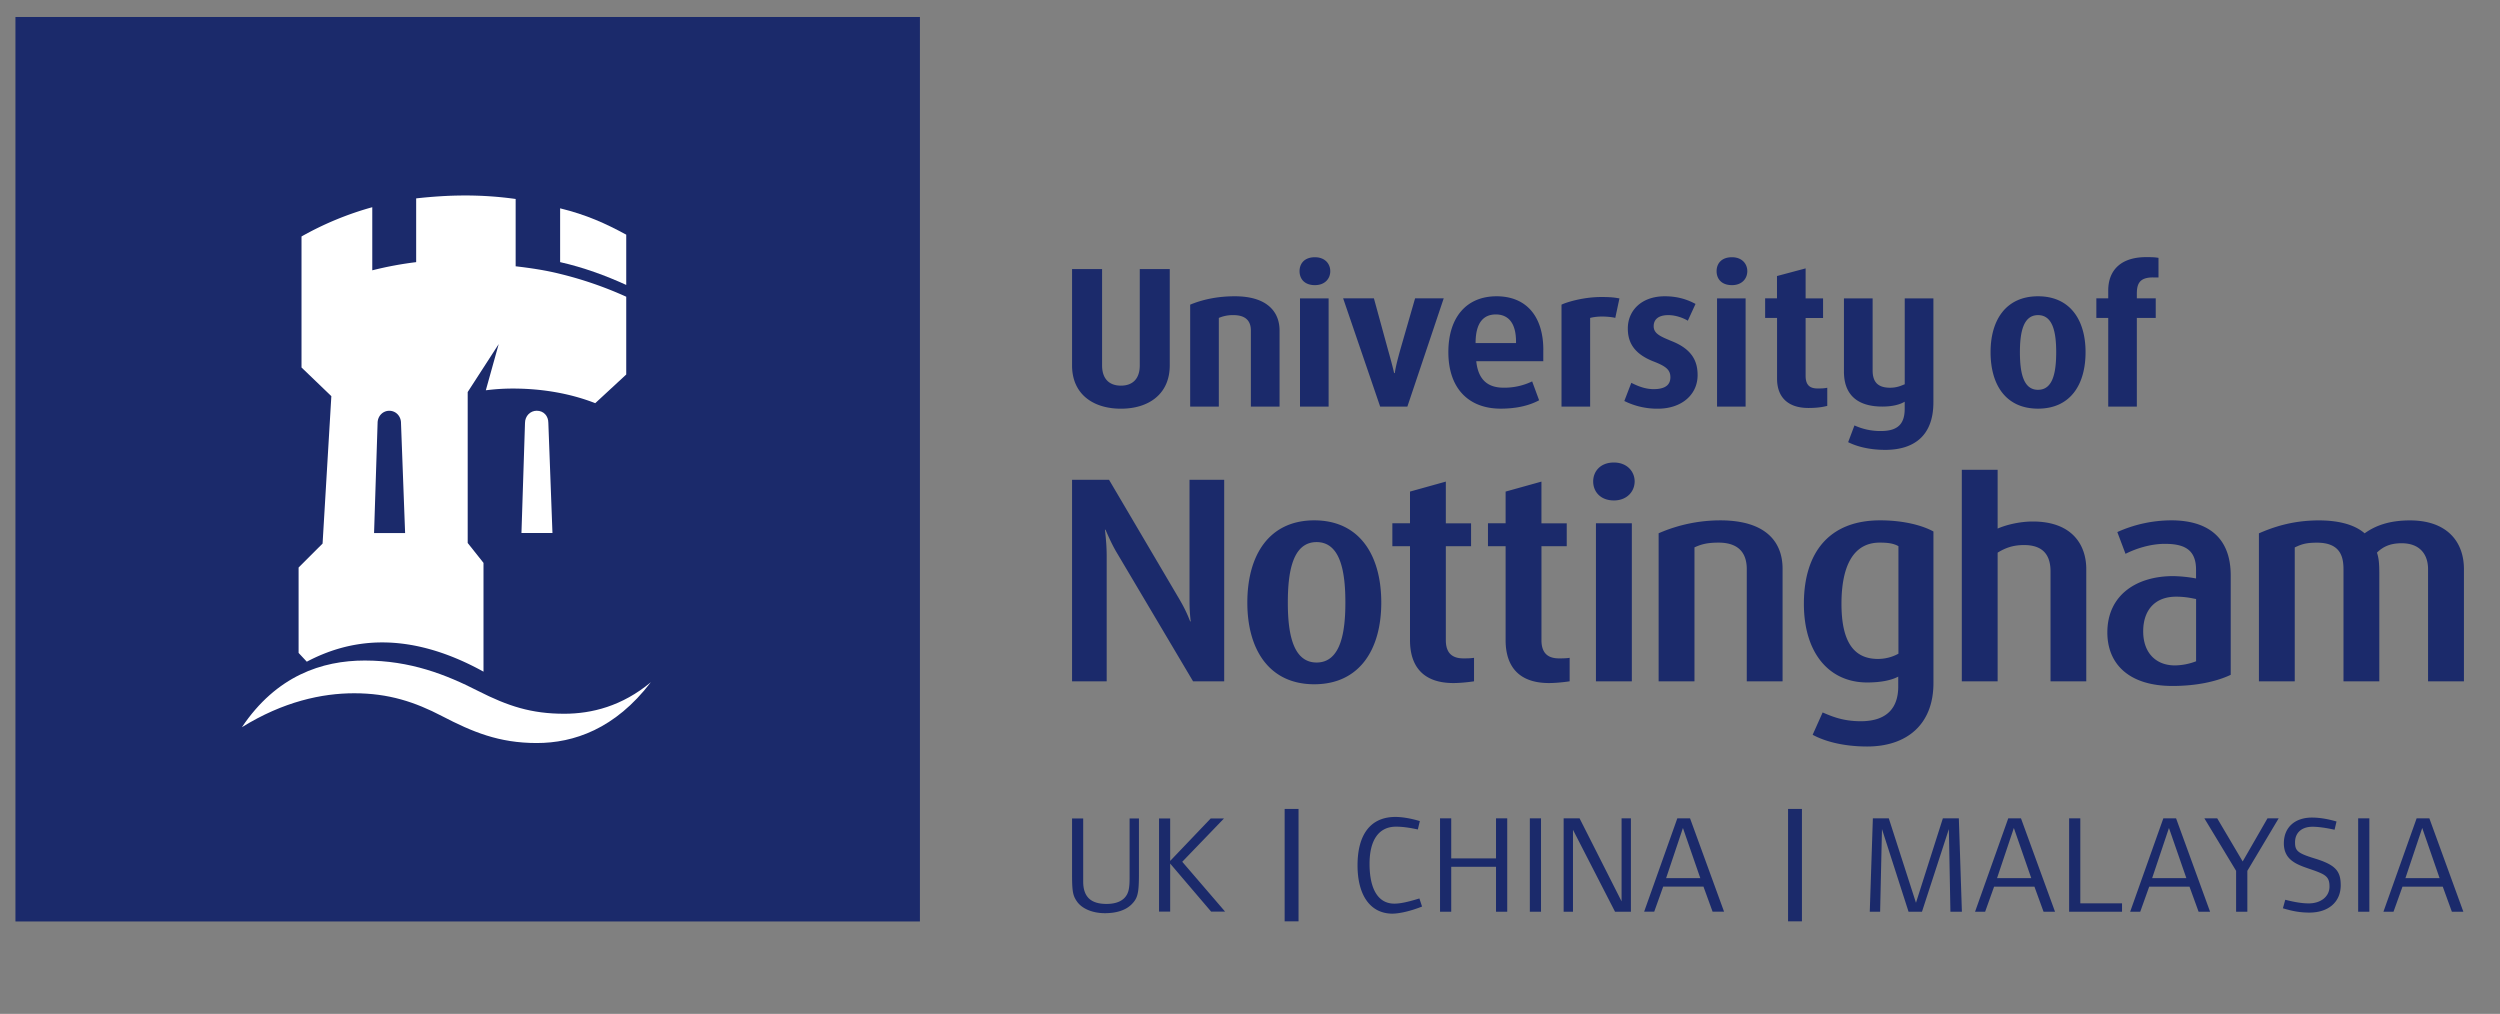
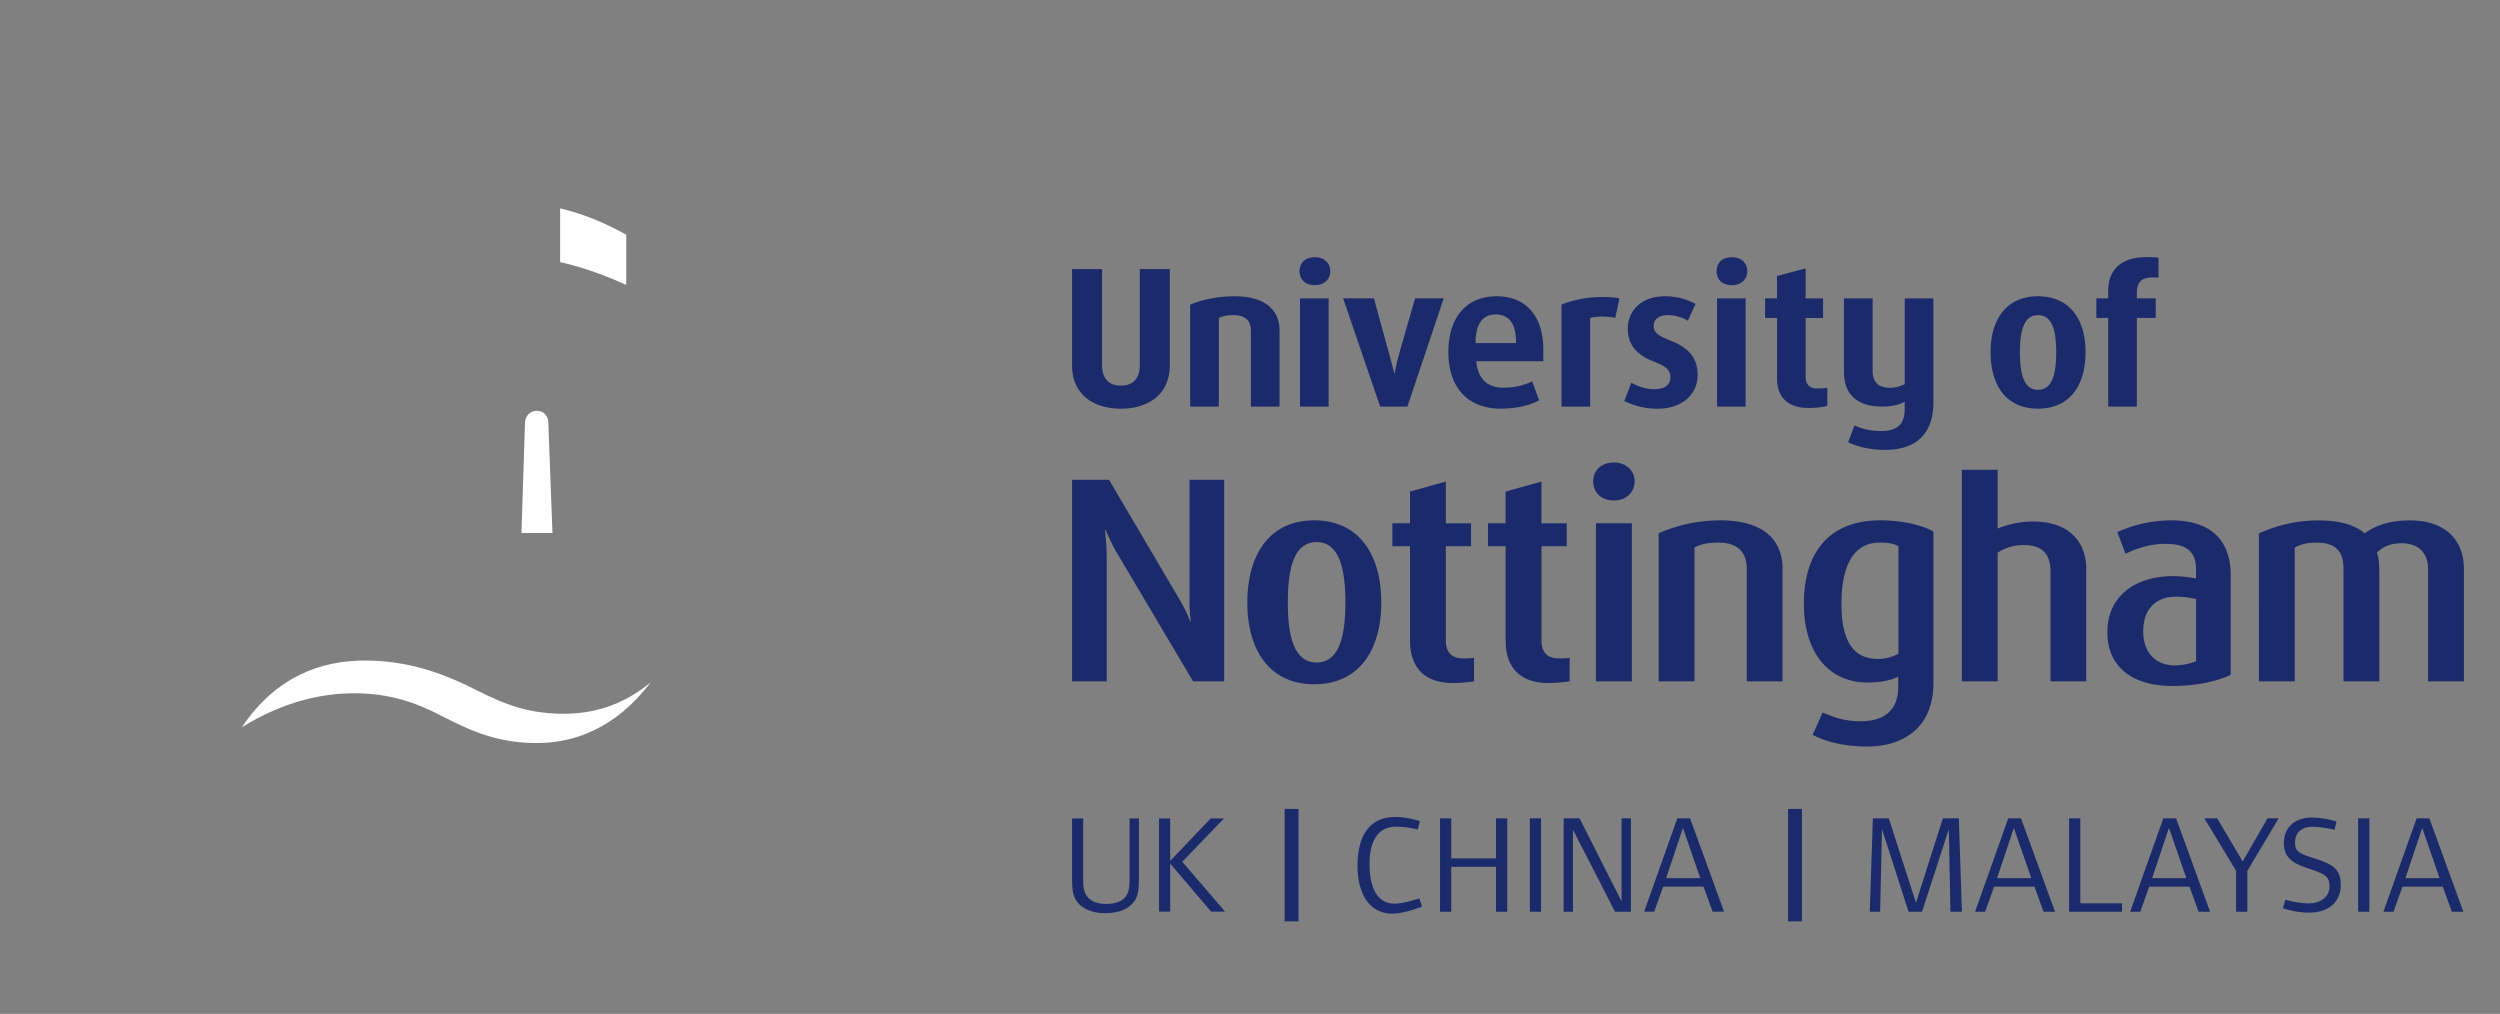
<svg xmlns="http://www.w3.org/2000/svg" width="180" height="73">
  <rect width="100%" height="100%" fill="#808080" stroke="none" />
  <g fill-rule="nonzero" fill="none">
    <g fill="#1B2A6B">
      <path d="M102.388 65.27l-.192-.582c-.847.262-1.388.374-1.803.374-1.15 0-1.785-1.019-1.785-2.87 0-1.723.676-2.672 1.904-2.672.436 0 .927.06 1.573.202l.143-.603c-.625-.192-1.27-.3-1.755-.3-1.764 0-2.73 1.228-2.73 3.487 0 2.187.945 3.477 2.518 3.477.544-.01 1.318-.191 2.127-.512zM108.52 65.644V58.92h-.807v2.884h-3.225V58.92h-.806v6.724h.806v-3.236h3.225v3.236zM110.953 65.644V58.92h-.805v6.724zM117.426 65.644V58.92h-.673v5.978l-3.024-5.978h-1.147v6.724h.673v-5.897l3.027 5.897zM121.684 58.92h-.917l-2.389 6.72h.726l.645-1.803h2.901l.656 1.803h.827l-2.449-6.72zm-1.723 4.304l1.21-3.61 1.25 3.61h-2.46zM141.256 65.644l-.22-6.724h-1.15L137.95 65l-1.957-6.079h-1.147l-.223 6.724h.746l.133-5.95 1.914 5.95h.966l1.936-5.95.112 5.95zM145.51 58.92h-.916l-2.39 6.724h.726l.645-1.803h2.905l.656 1.803h.826l-2.451-6.724zm-1.722 4.304l1.21-3.61 1.252 3.61h-2.462zM152.786 65.644v-.603h-3.003v-6.12h-.806v6.723zM156.678 58.92h-.918l-2.388 6.724h.725l.645-1.803h2.902l.655 1.803h.827l-2.448-6.724zm-1.723 4.304l1.21-3.61 1.252 3.61h-2.462zM164.064 58.92h-.805l-1.786 3.104-1.834-3.104h-.925L161 62.7v2.944h.809v-2.943zM168.532 63.73c0-1.019-.384-1.462-1.856-1.915-1.262-.384-1.433-.565-1.433-1.169 0-.718.513-1.12 1.252-1.12.415 0 .931.07 1.594.214l.14-.593c-.625-.182-1.228-.283-1.765-.283-1.232 0-2.027.705-2.027 1.856 0 1.552 1.552 1.642 2.64 2.137.523.23.646.485.646.977 0 .725-.635 1.21-1.493 1.21-.485 0-1.018-.09-1.692-.261l-.17.613c.746.224 1.28.31 1.914.31 1.364-.003 2.25-.756 2.25-1.977zM170.593 65.644V58.92h-.806v6.724zM174.914 58.92h-.917l-2.39 6.724h.726l.645-1.803h2.902l.655 1.803h.827l-2.448-6.724zm-1.723 4.304l1.21-3.61 1.249 3.61h-2.46zM82.004 62.913v-3.986h-.673v4.276c0 .614-.05.955-.192 1.206-.24.443-.746.673-1.468.673-1.127 0-1.681-.502-1.681-1.618v-4.537h-.802v3.944c0 1.28.048 1.601.352 2.034.362.523 1.126.844 2.012.844.834 0 1.479-.21 1.9-.614.461-.45.552-.802.552-2.222zM88.208 65.637l-3.086-3.589 3.006-3.12h-.956l-2.919 3.058v-3.059h-.802v6.71h.802v-3.46l2.95 3.46zM92.494 58.243h1v8.094h-1zM128.74 58.243h1v8.094h-1zM174.82 49.054v-8.08c0-1.015-.551-1.86-1.905-1.86-.76 0-1.31.213-1.775.677.13.38.171.76.171 1.566v7.7h-2.58v-8.08c0-.928-.255-1.904-1.905-1.904-.844 0-1.144.129-1.604.342v9.642h-2.58V38.4c.972-.422 2.367-.931 4.313-.931 1.608 0 2.665.38 3.3.93.76-.55 1.775-.93 3.257-.93 2.706 0 3.892 1.565 3.892 3.508v8.08h-2.584v-.003zM147.638 49.054v-7.91c0-1.098-.464-1.9-1.904-1.9-.806 0-1.353.209-1.904.547v9.263h-2.58V33.828h2.58v4.23c.676-.296 1.646-.51 2.535-.51 2.836 0 3.847 1.692 3.847 3.426v8.08h-2.574zM116.202 36.032c-.98 0-1.493-.642-1.493-1.367 0-.722.513-1.364 1.493-1.364.938 0 1.493.642 1.493 1.364-.004.725-.555 1.367-1.493 1.367zM125.768 49.054v-8.08c0-.928-.38-1.905-2.033-1.905-.844 0-1.27.13-1.733.342v9.643h-2.581V38.396a11.084 11.084 0 014.44-.93c3.382 0 4.484 1.649 4.484 3.47v8.118h-2.577zM114.908 49.054v-11.38h2.584v11.38zM111.532 49.18c-2.242 0-3.128-1.27-3.128-3.087v-6.766h-1.27v-1.65h1.27v-2.283l2.58-.719v3.003h1.821v1.65h-1.82v6.765c0 1.015.55 1.311 1.27 1.311.208 0 .505 0 .76-.041v1.691c-.255.042-.932.126-1.483.126zM104.648 49.18c-2.243 0-3.128-1.27-3.128-3.087v-6.766h-1.27v-1.65h1.27v-2.283l2.58-.719v3.003h1.817v1.65H104.1v6.765c0 1.015.551 1.311 1.27 1.311.213 0 .506 0 .76-.041v1.691c-.254.042-.935.126-1.482.126zM85.9 49.054l-5.417-9.137c-.338-.551-.593-1.099-.886-1.775h-.041c.083.718.125 1.311.125 1.859v9.053h-2.493V34.546h2.664l5.032 8.544c.297.506.548.973.806 1.65h.042c-.087-.718-.087-1.224-.087-1.733v-8.46h2.497v14.507h-2.243zM156.34 37.465a9.506 9.506 0 00-3.893.844l.59 1.566c.676-.342 1.733-.718 2.835-.718 1.353 0 2.243.38 2.243 1.858v.635a9.832 9.832 0 00-1.65-.17c-2.623 0-4.736 1.352-4.736 4.059 0 2.2 1.479 3.85 4.694 3.85 1.775 0 3.216-.338 4.189-.802v-7.15c0-2.957-1.905-3.972-4.273-3.972zm1.775 10.149a4.424 4.424 0 01-1.521.296c-1.353 0-2.284-.89-2.284-2.455 0-1.479.805-2.494 2.371-2.494.719 0 1.182.126 1.437.168v4.485h-.003zM135.366 37.465c-3.673 0-5.486 2.326-5.486 6.006 0 3.55 1.813 5.667 4.558 5.667 1.011 0 1.772-.171 2.235-.422v.718c0 1.52-.802 2.494-2.699 2.494-1.262 0-2.068-.339-2.744-.632l-.719 1.608c.848.464 2.197.844 3.927.844 2.828 0 4.77-1.562 4.77-4.568V38.267c-.763-.422-2.113-.802-3.842-.802zm1.321 9.601c-.38.21-.885.377-1.478.377-1.817 0-2.623-1.353-2.623-3.972 0-2.71.848-4.402 2.748-4.402.551 0 .973.042 1.353.255v7.742zM94.628 37.465c-3.215 0-4.82 2.452-4.82 5.922 0 3.428 1.608 5.88 4.82 5.88 3.216 0 4.824-2.452 4.824-5.88 0-3.47-1.608-5.922-4.824-5.922zm.168 10.236c-1.779 0-2.072-2.284-2.072-4.314 0-2.072.293-4.356 2.072-4.356 1.775 0 2.071 2.284 2.071 4.356 0 2.03-.296 4.314-2.071 4.314zM155.01 19.975c-.955 0-1.157.454-1.157 1.155v.352h1.36v1.409h-1.36v6.382h-2.061v-6.382h-.855v-1.409h.855v-.555c0-1.558 1.008-2.413 2.716-2.413.353 0 .604 0 .904.052v1.41h-.401zM135.732 32.39c-1.158 0-2.061-.25-2.665-.554l.454-1.206a4.47 4.47 0 001.907.404c1.308 0 1.71-.603 1.71-1.608v-.505c-.248.153-.754.352-1.608.352-1.912 0-2.766-.956-2.766-2.511v-5.277h2.065v5.176c0 .704.25 1.255 1.255 1.255.502 0 .806-.15 1.057-.25v-6.18h2.064v7.487c-.003 2.462-1.464 3.418-3.473 3.418zM130.208 29.374c-1.507 0-2.26-.805-2.26-2.11v-4.373h-.858v-1.409h.854v-1.608l2.061-.55v2.161h1.256v1.41h-1.256v4.17c0 .705.353.904.855.904.251 0 .453 0 .704-.05v1.305c-.202.049-.606.15-1.356.15zM123.627 29.273v-7.788h2.057v7.788zM119.365 29.426a5.325 5.325 0 01-2.413-.554l.502-1.308c.405.202.956.454 1.611.454.753 0 1.203-.252 1.203-.855 0-.554-.348-.806-1.255-1.154-1.51-.604-1.81-1.51-1.81-2.365 0-1.255.955-2.312 2.664-2.312.952 0 1.657.251 2.211.551l-.554 1.207c-.248-.15-.802-.401-1.406-.401-.704 0-1.053.303-1.053.802 0 .554.551.753 1.256 1.053 1.555.603 1.907 1.51 1.907 2.466 0 1.409-1.154 2.416-2.863 2.416zM116.3 22.89c-.15-.051-.604-.1-.952-.1-.353 0-.66.049-.858.1v6.383h-2.061v-7.338c.303-.15 1.51-.55 2.866-.55.799 0 1.005.052 1.305.1l-.3 1.406zM94.674 20.53c-.754 0-1.106-.453-1.106-1.004 0-.552.352-1.005 1.106-1.005.704 0 1.105.453 1.105 1.005 0 .55-.4 1.004-1.105 1.004zM101.331 29.273h-1.96l-2.664-7.791h2.215l1.004 3.669c.101.352.352 1.255.45 1.709h.052c.049-.454.304-1.36.401-1.71l1.057-3.668h2.061l-2.616 7.791zM93.6 29.273v-7.788h2.06v7.788zM124.701 20.53c-.753 0-1.106-.453-1.106-1.004 0-.552.353-1.005 1.106-1.005.704 0 1.105.453 1.105 1.005-.003.55-.4 1.004-1.105 1.004zM90.063 29.273v-5.479c0-.554-.247-1.105-1.255-1.105a2.52 2.52 0 00-1.053.202v6.382h-2.062v-7.338c.855-.352 1.908-.603 3.216-.603 2.364 0 3.219 1.154 3.219 2.462v5.479h-2.065zM80.706 29.426c-2.012 0-3.518-1.056-3.518-3.114v-6.94h2.162v6.937c0 .955.502 1.457 1.356 1.457.855 0 1.357-.502 1.357-1.457v-6.937h2.159v6.937c0 2.06-1.507 3.117-3.516 3.117zM146.738 21.332c-2.308 0-3.417 1.709-3.417 4.021 0 2.365 1.105 4.07 3.417 4.07 2.313 0 3.422-1.709 3.422-4.07 0-2.312-1.11-4.021-3.422-4.021zm0 6.734c-1.053 0-1.304-1.206-1.304-2.713 0-1.458.251-2.664 1.304-2.664 1.057 0 1.308 1.206 1.308 2.664 0 1.51-.25 2.713-1.308 2.713zM111.12 25.203c0-2.462-1.255-3.871-3.368-3.871-2.159 0-3.47 1.507-3.47 4.021 0 2.612 1.458 4.07 3.77 4.07 1.206 0 2.11-.251 2.765-.603l-.502-1.36a4.591 4.591 0 01-2.061.453c-.956 0-1.81-.401-1.963-1.908h4.826v-.802h.004zm-1.963-.502h-2.915c0-1.51.603-2.061 1.457-2.061.806 0 1.455.502 1.455 1.96v.1h.003z" />
    </g>
-     <path fill="#1B2A6B" d="M1.112 1.223h65.122v65.122H1.112z" />
+     <path fill="#1B2A6B" d="M1.112 1.223h65.122H1.112z" />
    <g fill="#FFF">
      <path d="M45.089 16.896c-1.475-.802-2.863-1.433-4.76-1.897v3.874c1.684.38 3.285.97 4.76 1.643v-3.62zM38.644 29.573c-.464 0-.844.38-.844.882l-.255 7.92h2.232l-.296-7.92c.003-.502-.331-.882-.837-.882zM40.621 51.39c-2.36 0-4.042-.547-6.19-1.638-2.316-1.183-4.886-2.194-8.171-2.194-3.076 0-6.361 1.098-8.844 4.802 2.988-1.852 5.771-2.445 8.087-2.445 2.487 0 4.38.632 6.32 1.643 2.19 1.137 4.087 1.94 6.824 1.94 2.654 0 5.643-1.009 8.213-4.378-2.068 1.723-4.258 2.27-6.239 2.27z" />
-       <path d="M27.522 46.254c2.107 0 4.548.589 7.29 2.106v-7.833l-1.138-1.433V28.227l2.232-3.453-.927 3.327a15.18 15.18 0 011.939-.125c2.19 0 4.212.376 5.939 1.053l2.232-2.065v-5.6a27.028 27.028 0 00-4.76-1.643c-1.012-.255-2.107-.422-3.202-.548v-4.847a26.039 26.039 0 00-3.666-.251c-1.178 0-2.36.083-3.497.209v4.59a25.464 25.464 0 00-3.16.589v-4.544a22.67 22.67 0 00-5.095 2.106v9.434l2.148 2.064-.631 10.613-1.727 1.726v6.148l.59.632c1.433-.757 3.243-1.388 5.433-1.388zm-.335-15.795c0-.506.38-.883.844-.883.464 0 .841.38.841.883l.296 7.92h-2.235l.254-7.92z" />
    </g>
  </g>
</svg>